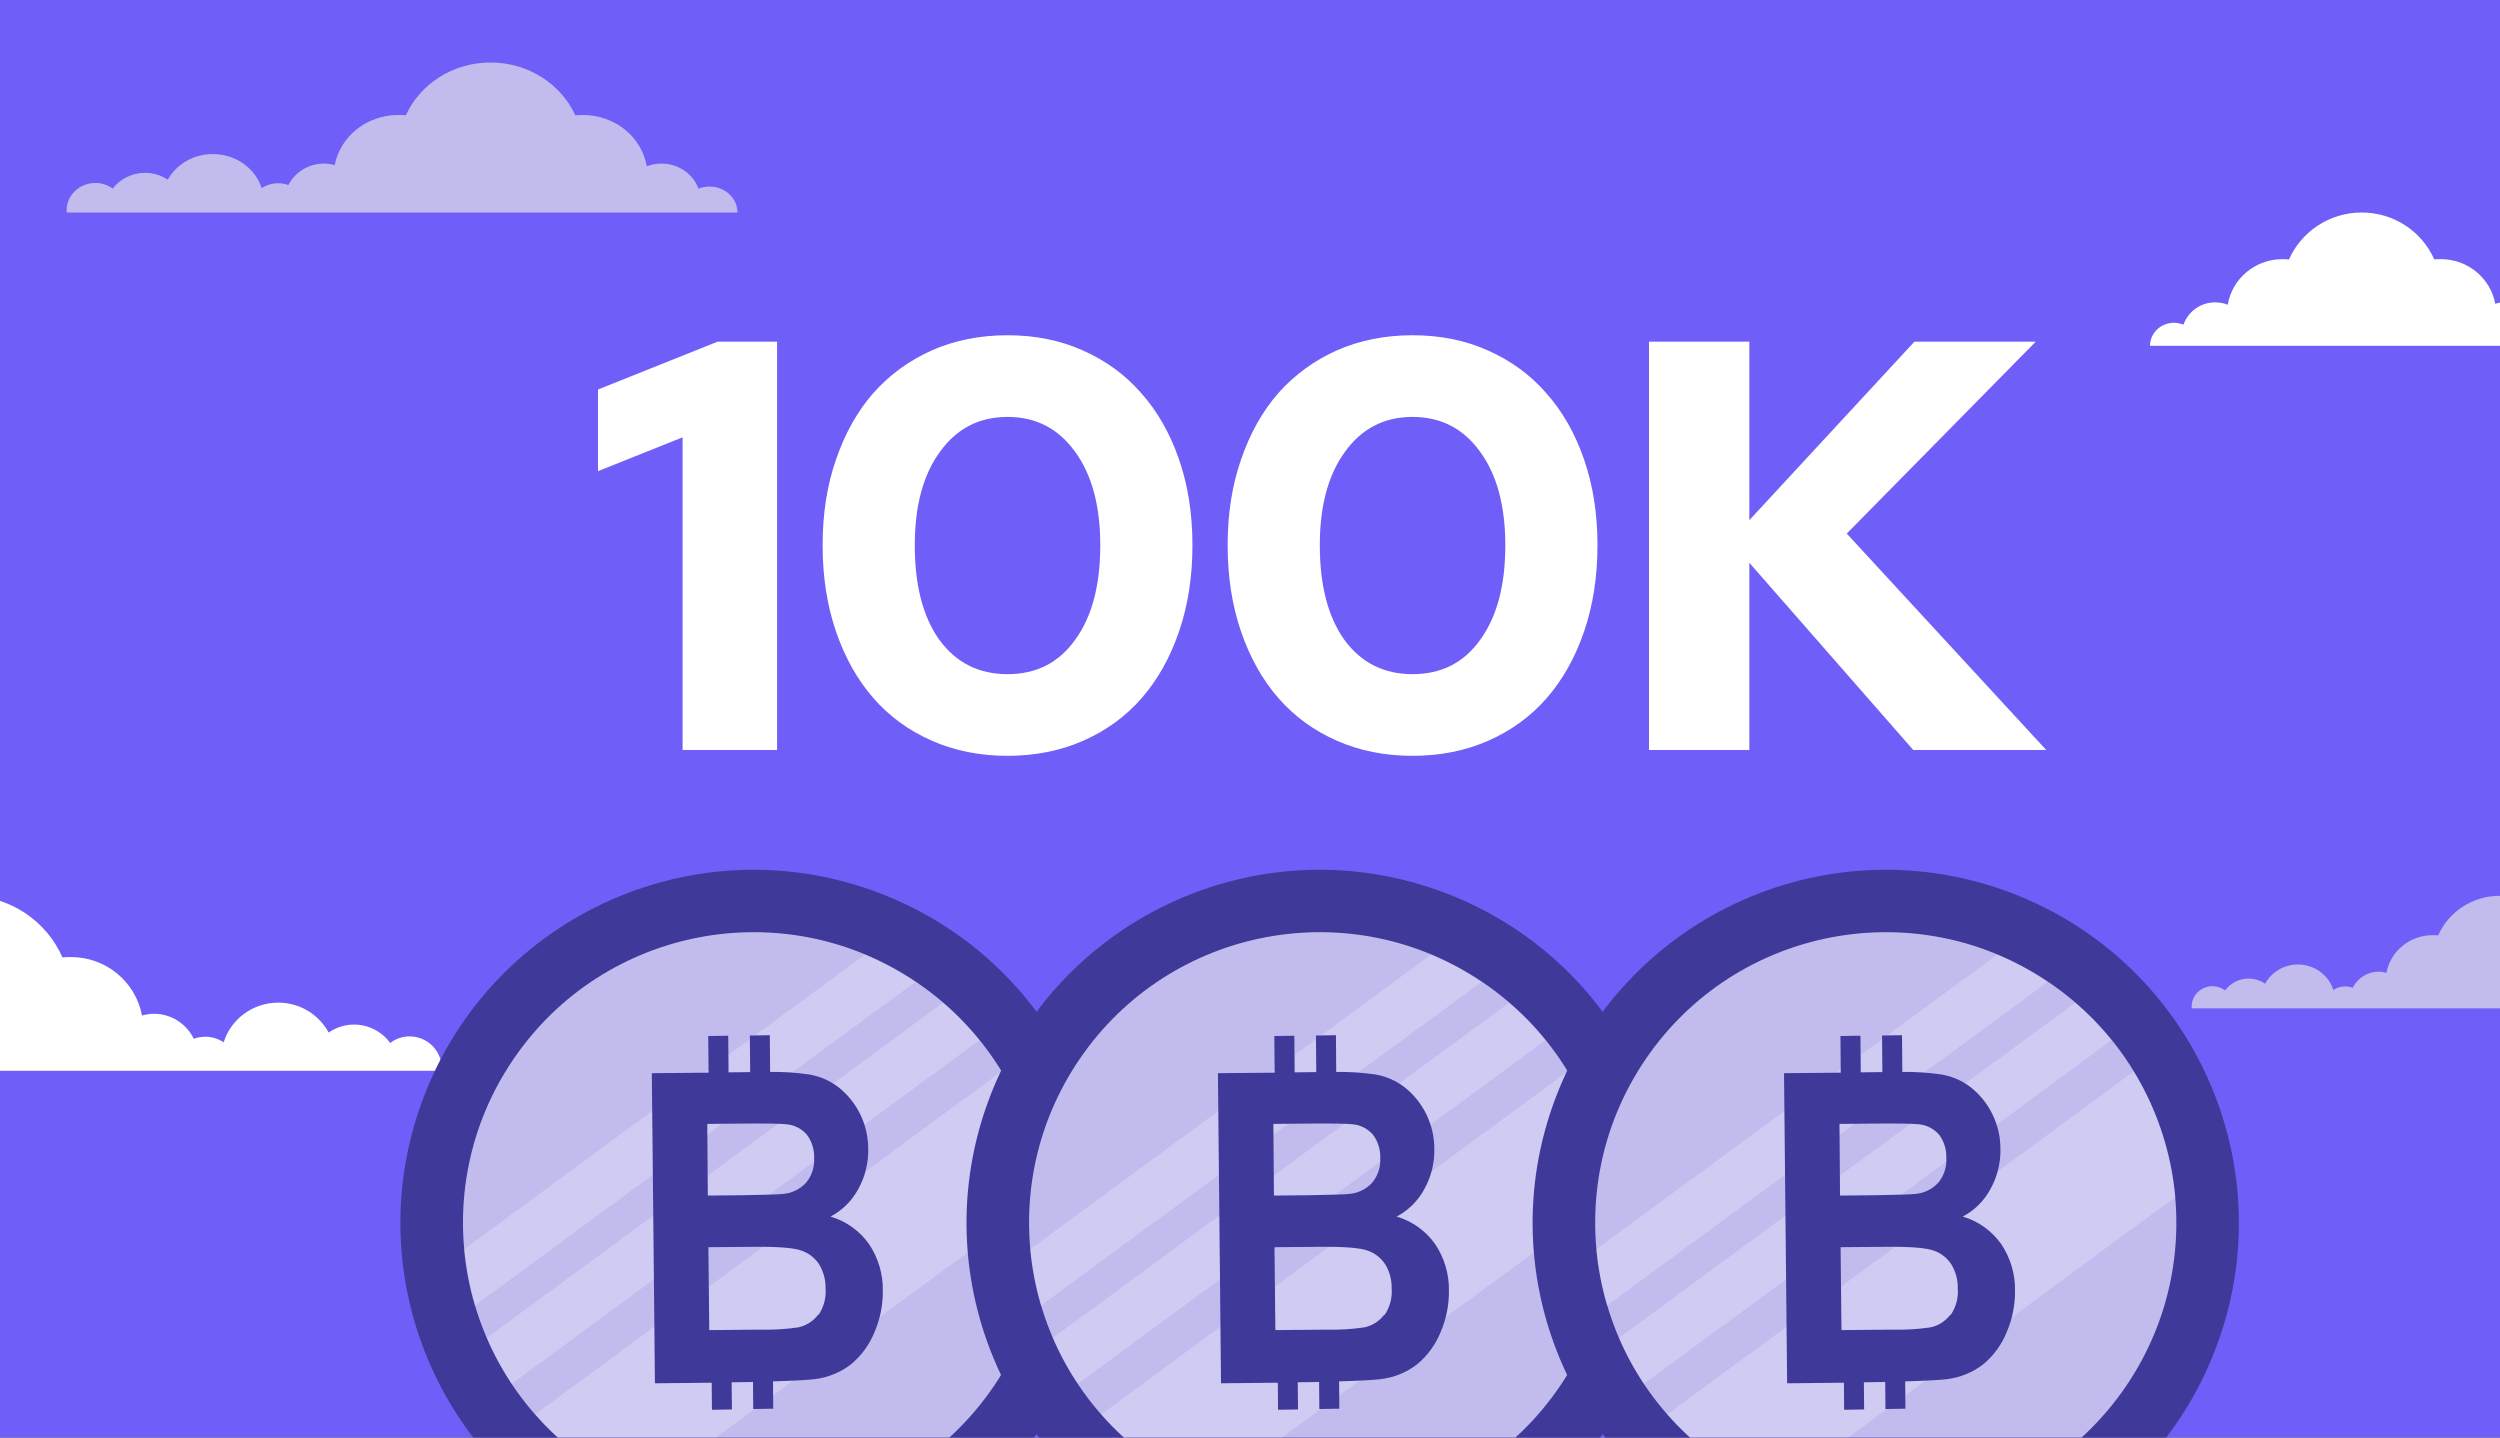
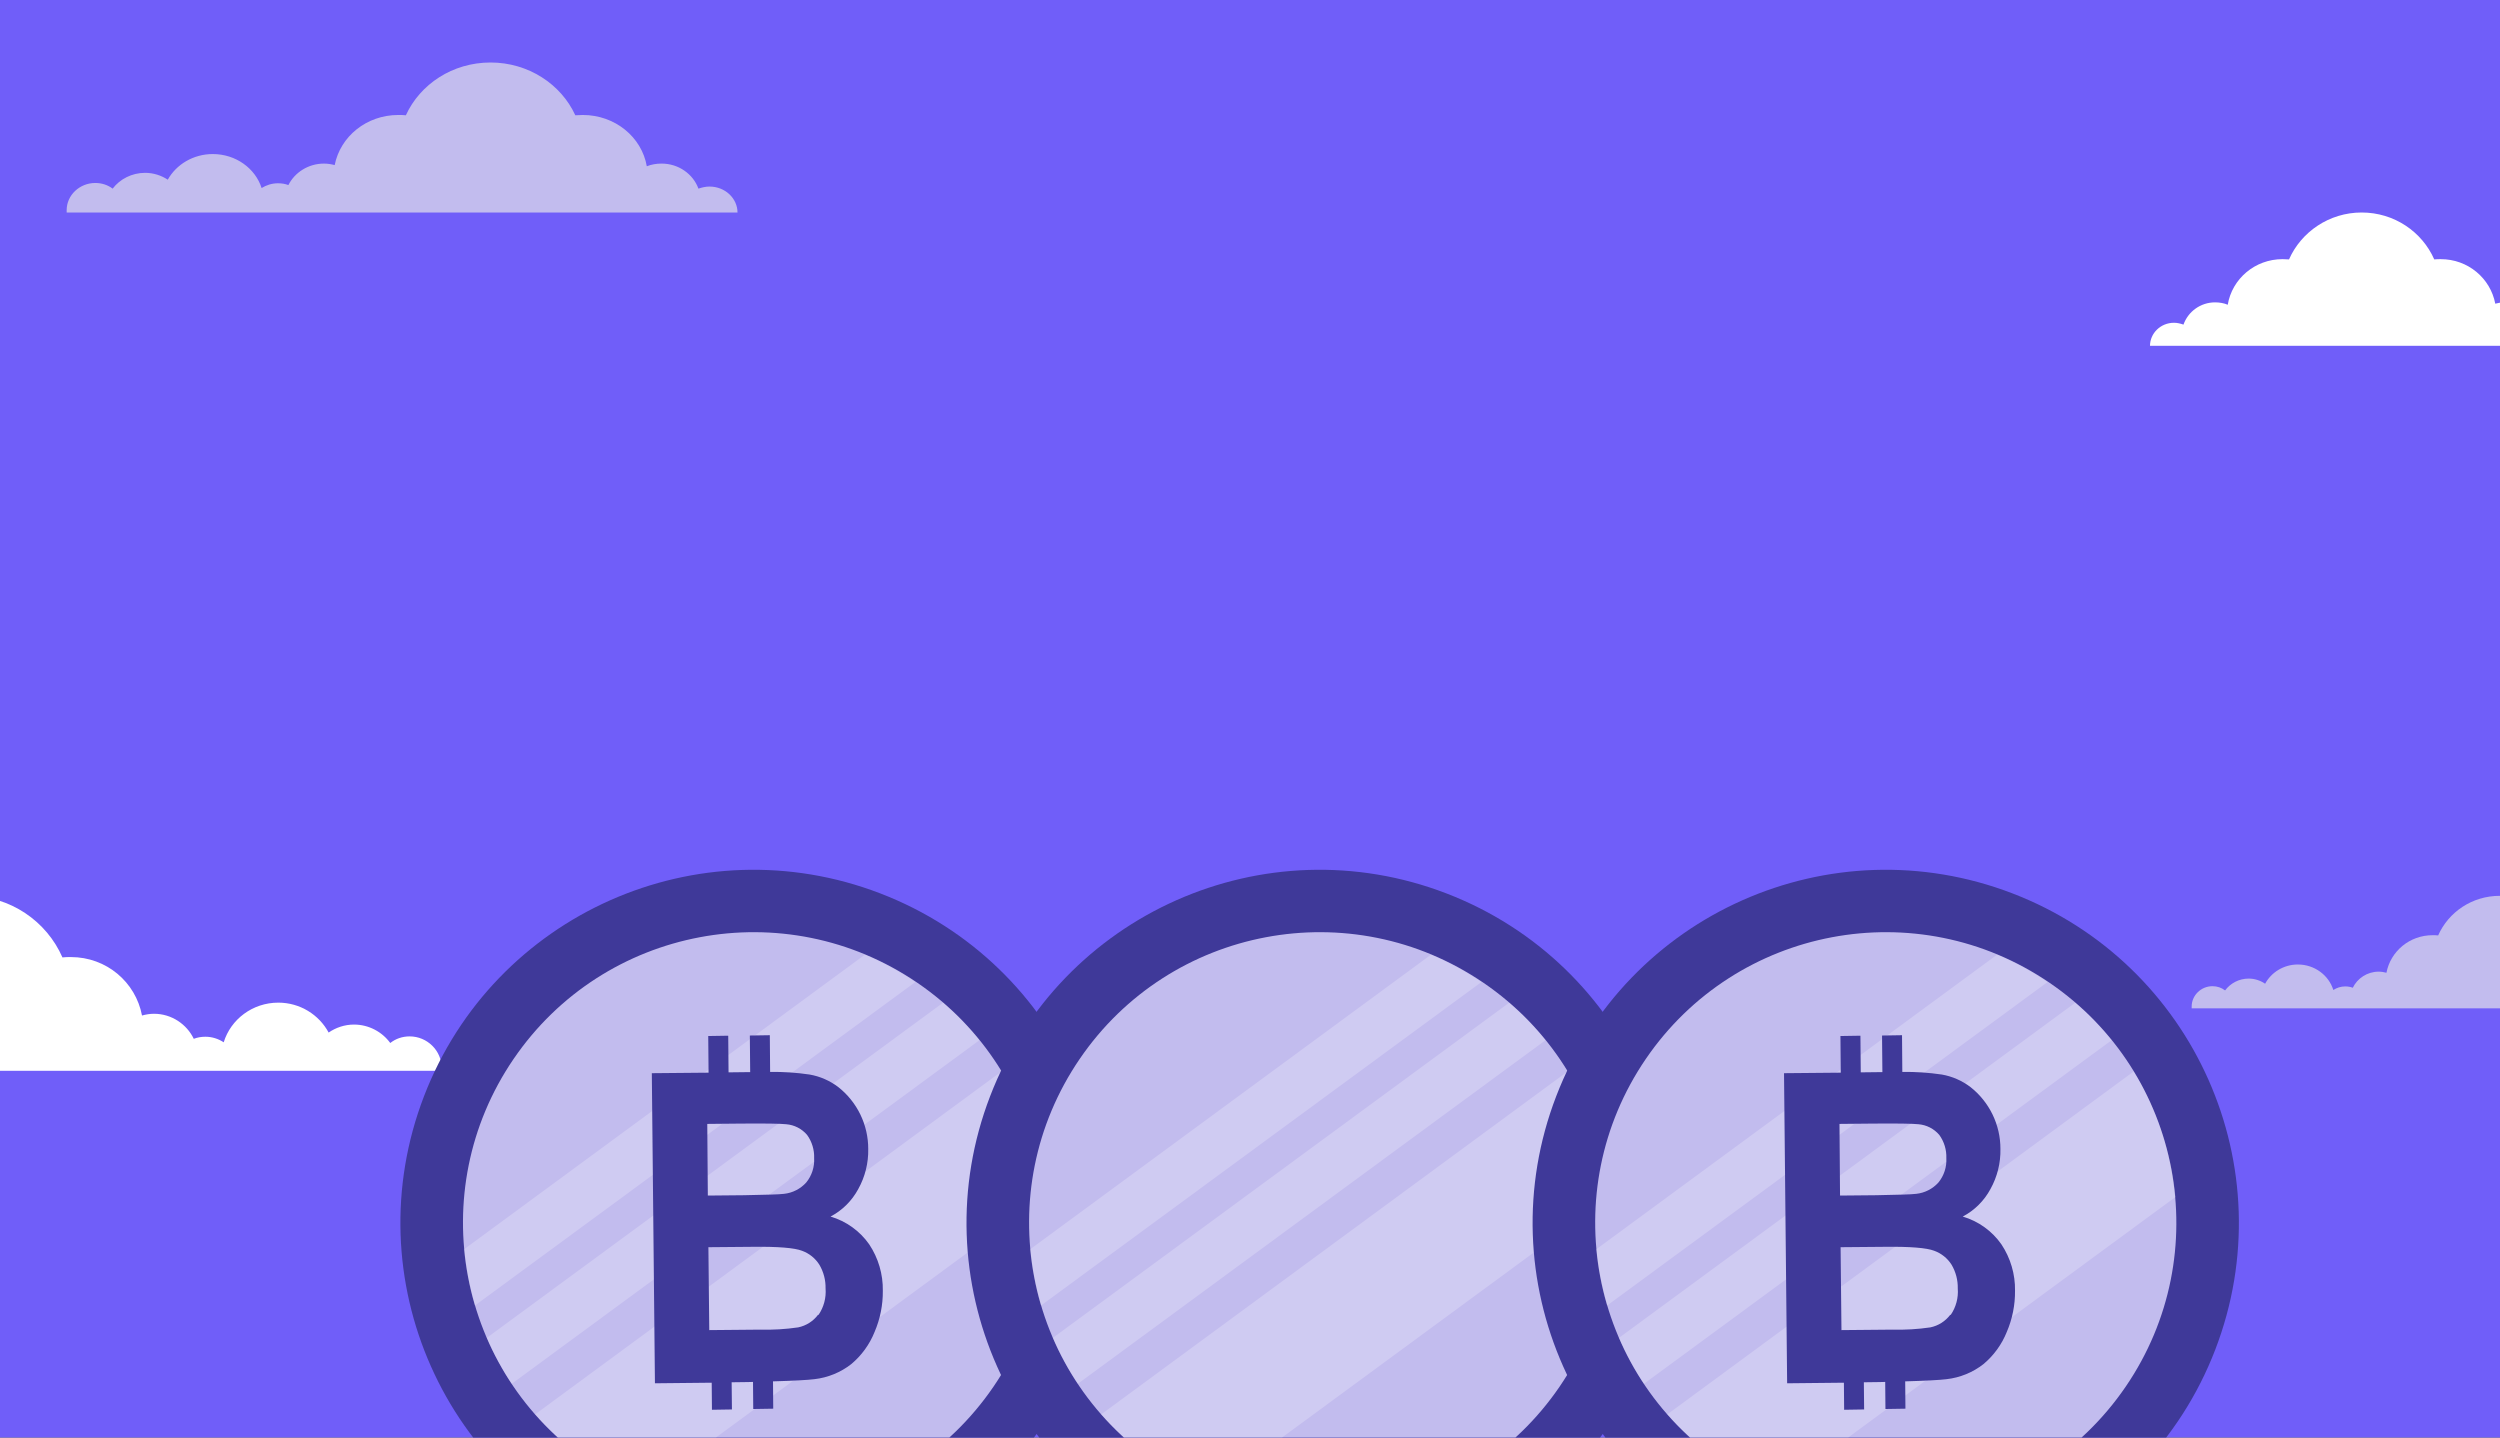
<svg xmlns="http://www.w3.org/2000/svg" width="600" height="345" viewBox="0 0 600 345" fill="none">
  <rect x="0" y="0" width="600" height="345" fill="#333333" stroke="none" />
  <g clip-path="url(#clip0_3607_1111)">
    <rect width="600" height="345" fill="#705EF9" />
-     <path d="M186.5 82V180H163.82V104.96L143.52 113.08V93.48L172.22 82H186.5ZM241.807 181.4C235.18 181.4 229.113 180.187 223.607 177.76C218.1 175.333 213.433 171.927 209.607 167.54C205.78 163.153 202.793 157.833 200.647 151.58C198.5 145.327 197.427 138.42 197.427 130.86C197.427 123.3 198.5 116.44 200.647 110.28C202.793 104.027 205.78 98.707 209.607 94.32C213.527 89.933 218.193 86.527 223.607 84.1C229.113 81.673 235.18 80.46 241.807 80.46C248.433 80.46 254.453 81.673 259.867 84.1C265.373 86.527 270.04 89.933 273.867 94.32C277.787 98.707 280.82 104.027 282.967 110.28C285.113 116.44 286.187 123.3 286.187 130.86C286.187 138.42 285.113 145.327 282.967 151.58C280.82 157.833 277.833 163.153 274.007 167.54C270.18 171.927 265.513 175.333 260.007 177.76C254.5 180.187 248.433 181.4 241.807 181.4ZM241.807 161.8C248.713 161.8 254.127 159.047 258.047 153.54C262.06 148.033 264.067 140.473 264.067 130.86C264.067 121.433 262.06 113.967 258.047 108.46C254.033 102.86 248.62 100.06 241.807 100.06C234.993 100.06 229.58 102.86 225.567 108.46C221.553 113.967 219.547 121.433 219.547 130.86C219.547 140.473 221.507 148.033 225.427 153.54C229.44 159.047 234.9 161.8 241.807 161.8ZM339.014 181.4C332.387 181.4 326.32 180.187 320.814 177.76C315.307 175.333 310.64 171.927 306.814 167.54C302.987 163.153 300 157.833 297.854 151.58C295.707 145.327 294.634 138.42 294.634 130.86C294.634 123.3 295.707 116.44 297.854 110.28C300 104.027 302.987 98.707 306.814 94.32C310.734 89.933 315.4 86.527 320.814 84.1C326.32 81.673 332.387 80.46 339.014 80.46C345.64 80.46 351.66 81.673 357.074 84.1C362.58 86.527 367.247 89.933 371.074 94.32C374.994 98.707 378.027 104.027 380.174 110.28C382.32 116.44 383.394 123.3 383.394 130.86C383.394 138.42 382.32 145.327 380.174 151.58C378.027 157.833 375.04 163.153 371.214 167.54C367.387 171.927 362.72 175.333 357.214 177.76C351.707 180.187 345.64 181.4 339.014 181.4ZM339.014 161.8C345.92 161.8 351.334 159.047 355.254 153.54C359.267 148.033 361.274 140.473 361.274 130.86C361.274 121.433 359.267 113.967 355.254 108.46C351.24 102.86 345.827 100.06 339.014 100.06C332.2 100.06 326.787 102.86 322.774 108.46C318.76 113.967 316.754 121.433 316.754 130.86C316.754 140.473 318.714 148.033 322.634 153.54C326.647 159.047 332.107 161.8 339.014 161.8ZM395.761 180V82H419.841V124.84L459.461 82H488.581L443.221 128.06L491.101 180H459.181L419.841 135.06V180H395.761Z" fill="white" />
    <path d="M-66.479 249.736C-65.465 249.736 -64.451 249.986 -63.521 250.32C-62.084 246.229 -58.197 243.306 -53.634 243.306C-52.197 243.306 -50.845 243.557 -49.662 244.058C-48.31 235.875 -41.127 229.696 -32.507 229.696C-31.831 229.696 -31.155 229.779 -30.479 229.779C-26.676 221.095 -17.887 215 -7.746 215C2.479 215 11.183 221.095 14.986 229.779C15.662 229.696 16.338 229.696 17.014 229.696C25.549 229.696 32.563 235.708 34.084 243.724C35.014 243.473 35.944 243.306 36.958 243.306C41.183 243.306 44.817 245.811 46.507 249.318C47.352 248.984 48.282 248.817 49.296 248.817C50.901 248.817 52.423 249.318 53.69 250.153C55.38 244.642 60.62 240.634 66.789 240.634C72.028 240.634 76.592 243.557 78.873 247.815C80.563 246.646 82.676 245.895 84.958 245.895C88.507 245.895 91.718 247.648 93.662 250.32C94.93 249.318 96.535 248.734 98.31 248.734C102.535 248.734 106 252.157 106 256.332C106 256.583 106 256.75 106 257H95.606H90.62H80.141H74.394H57.071H53.437H46.93H41.606H31.127H27.155H9.662H3.155H-18.479H-24.986H-43.662H-46.451H-58.958H-63.521H-74C-74 253.076 -70.704 249.736 -66.479 249.736Z" fill="white" />
    <path d="M521.766 77.465C522.544 77.465 523.321 77.656 524.034 77.91C525.135 74.793 528.116 72.567 531.614 72.567C532.716 72.567 533.752 72.757 534.659 73.139C535.696 66.905 541.203 62.197 547.811 62.197C548.33 62.197 548.848 62.26 549.366 62.26C552.282 55.644 559.02 51 566.794 51C574.634 51 581.307 55.644 584.223 62.26C584.741 62.197 585.259 62.197 585.777 62.197C592.321 62.197 597.699 66.777 598.865 72.885C599.577 72.694 600.29 72.567 601.068 72.567C604.307 72.567 607.093 74.475 608.389 77.147C609.037 76.893 609.749 76.765 610.527 76.765C611.758 76.765 612.924 77.147 613.896 77.783C615.192 73.585 619.208 70.531 623.938 70.531C627.955 70.531 631.454 72.757 633.203 76.002C634.499 75.111 636.118 74.539 637.868 74.539C640.589 74.539 643.051 75.875 644.541 77.91C645.513 77.147 646.744 76.702 648.104 76.702C651.344 76.702 654 79.31 654 82.491C654 82.682 654 82.809 654 83H646.031H642.208H634.175H629.769H616.487H613.701H608.713H604.631H596.597H593.552H580.141H575.152H558.566H553.577H539.259H537.121H527.532H524.034H516C516 80.01 518.527 77.465 521.766 77.465Z" fill="white" />
    <path d="M170.273 44.773C169.366 44.773 168.459 44.988 167.627 45.274C166.342 41.767 162.865 39.262 158.784 39.262C157.499 39.262 156.289 39.477 155.231 39.907C154.022 32.893 147.597 27.596 139.887 27.596C139.282 27.596 138.677 27.668 138.073 27.668C134.671 20.225 126.81 15 117.74 15C108.594 15 100.808 20.225 97.407 27.668C96.802 27.596 96.198 27.596 95.593 27.596C87.959 27.596 81.685 32.749 80.324 39.62C79.493 39.406 78.662 39.262 77.754 39.262C73.975 39.262 70.725 41.41 69.213 44.416C68.457 44.129 67.626 43.986 66.719 43.986C65.283 43.986 63.922 44.416 62.788 45.131C61.276 40.407 56.59 36.972 51.072 36.972C46.386 36.972 42.304 39.477 40.263 43.127C38.752 42.125 36.862 41.481 34.821 41.481C31.646 41.481 28.774 42.984 27.036 45.274C25.902 44.416 24.466 43.914 22.878 43.914C19.099 43.914 16 46.849 16 50.427C16 50.642 16 50.785 16 51H25.297H29.757H39.13H44.27H59.765H63.015H68.835H73.597H82.97H86.522H102.169H107.989H127.339H133.16H149.864H152.359H163.546H167.627H177C177 47.636 174.052 44.773 170.273 44.773Z" fill="#C2BCEE" />
    <path d="M638.111 237.33C637.452 237.33 636.793 237.491 636.189 237.706C635.255 235.076 632.728 233.197 629.762 233.197C628.828 233.197 627.949 233.358 627.18 233.68C626.301 228.419 621.632 224.447 616.03 224.447C615.59 224.447 615.151 224.501 614.711 224.501C612.239 218.918 606.527 215 599.935 215C593.289 215 587.631 218.918 585.159 224.501C584.72 224.447 584.28 224.447 583.841 224.447C578.293 224.447 573.734 228.312 572.745 233.465C572.141 233.304 571.537 233.197 570.877 233.197C568.131 233.197 565.769 234.807 564.67 237.062C564.121 236.847 563.517 236.74 562.858 236.74C561.814 236.74 560.825 237.062 560.001 237.598C558.903 234.056 555.497 231.479 551.487 231.479C548.082 231.479 545.115 233.358 543.632 236.095C542.534 235.344 541.161 234.861 539.677 234.861C537.37 234.861 535.283 235.988 534.02 237.706C533.196 237.062 532.152 236.686 530.999 236.686C528.252 236.686 526 238.887 526 241.571C526 241.732 526 241.839 526 242H532.756H535.997H542.808H546.544H557.804H560.166H564.396H567.856H574.668H577.249H588.62H592.849H606.911H611.141H623.28H625.093H633.223H636.189H643C643 239.477 640.858 237.33 638.111 237.33Z" fill="#C2BCEE" />
    <path d="M150.435 372.585C194.112 389.383 243.137 367.593 259.935 323.915C276.733 280.238 254.943 231.213 211.266 214.415C167.588 197.617 118.563 219.407 101.765 263.085C84.967 306.762 106.758 355.787 150.435 372.585Z" fill="#3F3999" />
    <path d="M238.452 332.778C260.164 300.969 251.979 257.582 220.17 235.869C188.36 214.157 144.973 222.343 123.261 254.152C101.548 285.961 109.734 329.348 141.543 351.061C173.352 372.773 216.74 364.587 238.452 332.778Z" fill="#C2BCEE" />
    <path opacity="0.22" d="M226.339 240.645L116.827 321.082C118.483 324.933 120.486 328.624 122.812 332.11L235.062 249.651C232.434 246.391 229.514 243.376 226.339 240.645V240.645ZM240.343 257.16L128.43 339.442C135.486 347.514 144.315 353.844 154.225 357.935L250.384 287.278C249.389 276.602 245.954 266.297 240.343 257.16V257.16ZM207.518 229.159L111.376 299.822C111.795 304.399 112.662 308.924 113.965 313.331L219.67 235.697C215.853 233.106 211.789 230.899 207.538 229.109L207.518 229.159Z" fill="white" />
    <path d="M208.607 298.639C206.358 295.432 203.087 293.083 199.329 291.976C202.157 290.487 204.475 288.185 205.984 285.367C207.619 282.431 208.444 279.113 208.375 275.753C208.381 272.895 207.738 270.072 206.493 267.499C205.248 264.926 203.435 262.669 201.19 260.9C199.172 259.36 196.813 258.327 194.313 257.89C191.174 257.426 188.002 257.215 184.829 257.26L184.758 248.449L179.961 248.526L180.045 257.304L174.852 257.364L174.774 248.569L169.978 248.646L170.055 257.441L156.437 257.566L157.184 331.99L170.809 331.848L170.866 338.347L175.662 338.27L175.595 331.747L179.459 331.696L180.722 331.662L180.779 338.162L185.575 338.084L185.521 331.528C190.497 331.385 193.833 331.207 195.449 331.003C198.675 330.638 201.738 329.388 204.297 327.39C206.775 325.318 208.701 322.664 209.901 319.665C211.239 316.542 211.913 313.174 211.878 309.777C211.942 305.819 210.801 301.934 208.607 298.639ZM169.746 269.739L177.348 269.664C183.598 269.607 187.36 269.67 188.688 269.816C190.632 269.972 192.435 270.893 193.7 272.378C194.873 274 195.469 275.969 195.394 277.969C195.51 280.079 194.834 282.157 193.499 283.795C192.123 285.326 190.231 286.295 188.185 286.518C186.928 286.688 183.757 286.737 178.561 286.853L169.879 286.936L169.746 269.739ZM196.339 315.545C195.167 317.1 193.469 318.176 191.562 318.571C188.553 319.012 185.513 319.193 182.473 319.112L170.224 319.225L170.015 299.328L180.718 299.235C186.741 299.168 190.663 299.484 192.482 300.184C194.206 300.806 195.674 301.986 196.652 303.537C197.664 305.257 198.178 307.225 198.137 309.221C198.313 311.473 197.714 313.718 196.439 315.584L196.339 315.545Z" fill="#3F3999" />
    <path d="M286.299 372.585C329.976 389.383 379.001 367.593 395.799 323.915C412.597 280.238 390.807 231.213 347.13 214.415C303.452 197.617 254.428 219.407 237.63 263.085C220.832 306.762 242.622 355.787 286.299 372.585Z" fill="#3F3999" />
    <path d="M374.316 332.778C396.028 300.969 387.842 257.582 356.033 235.869C324.224 214.157 280.836 222.343 259.124 254.152C237.412 285.961 245.597 329.348 277.406 351.061C309.216 372.773 352.603 364.587 374.316 332.778Z" fill="#C2BCEE" />
    <path opacity="0.22" d="M362.203 240.645L252.69 321.082C254.346 324.933 256.349 328.624 258.675 332.11L370.925 249.651C368.297 246.391 365.378 243.376 362.203 240.645V240.645ZM376.207 257.16L264.293 339.442C271.349 347.514 280.178 353.844 290.088 357.935L386.247 287.278C385.252 276.602 381.817 266.297 376.207 257.16V257.16ZM343.382 229.159L247.239 299.822C247.658 304.399 248.525 308.924 249.828 313.331L355.533 235.697C351.716 233.106 347.652 230.899 343.401 229.109L343.382 229.159Z" fill="white" />
-     <path d="M344.47 298.639C342.222 295.432 338.95 293.083 335.192 291.976C338.02 290.487 340.338 288.185 341.848 285.367C343.482 282.431 344.307 279.113 344.238 275.753C344.245 272.895 343.601 270.072 342.356 267.499C341.112 264.926 339.298 262.669 337.053 260.9C335.035 259.36 332.677 258.327 330.176 257.89C327.037 257.426 323.865 257.215 320.692 257.26L320.621 248.449L315.825 248.526L315.908 257.304L310.715 257.364L310.638 248.569L305.841 248.646L305.918 257.441L292.3 257.566L293.047 331.99L306.672 331.848L306.729 338.347L311.526 338.27L311.459 331.747L315.323 331.696L316.585 331.662L316.642 338.162L321.438 338.084L321.384 331.528C326.36 331.385 329.696 331.207 331.312 331.003C334.539 330.638 337.601 329.388 340.16 327.39C342.638 325.318 344.564 322.664 345.764 319.665C347.103 316.542 347.776 313.174 347.741 309.777C347.805 305.819 346.665 301.934 344.47 298.639ZM305.61 269.739L313.212 269.664C319.461 269.607 323.223 269.67 324.551 269.816C326.496 269.972 328.298 270.893 329.563 272.378C330.736 274 331.332 275.969 331.257 277.969C331.373 280.079 330.698 282.157 329.363 283.795C327.987 285.326 326.094 286.295 324.048 286.518C322.791 286.688 319.62 286.737 314.424 286.853L305.743 286.936L305.61 269.739ZM332.202 315.545C331.03 317.1 329.332 318.176 327.425 318.571C324.417 319.012 321.376 319.193 318.336 319.112L306.087 319.225L305.878 299.328L316.582 299.235C322.605 299.168 326.526 299.484 328.345 300.184C330.07 300.806 331.537 301.986 332.515 303.537C333.527 305.257 334.042 307.225 334 309.221C334.177 311.473 333.578 313.718 332.303 315.584L332.202 315.545Z" fill="#3F3999" />
    <path d="M422.163 372.585C465.841 389.383 514.866 367.593 531.664 323.915C548.461 280.238 526.671 231.213 482.994 214.415C439.317 197.617 390.292 219.407 373.494 263.085C356.696 306.762 378.486 355.787 422.163 372.585Z" fill="#3F3999" />
    <path d="M510.181 332.778C531.893 300.969 523.707 257.582 491.898 235.869C460.089 214.157 416.701 222.343 394.989 254.152C373.277 285.961 381.462 329.348 413.272 351.061C445.081 372.773 488.469 364.587 510.181 332.778Z" fill="#C2BCEE" />
    <path opacity="0.22" d="M498.068 240.645L388.556 321.082C390.211 324.933 392.214 328.624 394.54 332.11L506.791 249.651C504.162 246.391 501.243 243.376 498.068 240.645V240.645ZM512.072 257.16L400.159 339.442C407.214 347.514 416.043 353.844 425.953 357.935L522.113 287.278C521.118 276.602 517.682 266.297 512.072 257.16V257.16ZM479.247 229.159L383.104 299.822C383.524 304.399 384.391 308.924 385.693 313.331L491.398 235.697C487.581 233.106 483.518 230.899 479.266 229.109L479.247 229.159Z" fill="white" />
    <path d="M480.336 298.639C478.087 295.432 474.816 293.083 471.058 291.976C473.886 290.487 476.203 288.185 477.713 285.367C479.347 282.431 480.172 279.113 480.103 275.753C480.11 272.895 479.466 270.072 478.222 267.499C476.977 264.926 475.163 262.669 472.918 260.9C470.901 259.36 468.542 258.327 466.041 257.89C462.902 257.426 459.731 257.215 456.557 257.26L456.486 248.449L451.69 248.526L451.774 257.304L446.58 257.364L446.503 248.569L441.706 248.646L441.784 257.441L428.165 257.566L428.913 331.99L442.537 331.848L442.594 338.347L447.391 338.27L447.324 331.747L451.188 331.696L452.45 331.662L452.507 338.162L457.304 338.084L457.249 331.528C462.225 331.385 465.561 331.207 467.178 331.003C470.404 330.638 473.466 329.388 476.025 327.39C478.503 325.318 480.429 322.664 481.629 319.665C482.968 316.542 483.641 313.174 483.606 309.777C483.671 305.819 482.53 301.934 480.336 298.639ZM441.475 269.739L449.077 269.664C455.326 269.607 459.089 269.67 460.417 269.816C462.361 269.972 464.164 270.893 465.429 272.378C466.601 274 467.198 275.969 467.122 277.969C467.238 280.079 466.563 282.157 465.228 283.795C463.852 285.326 461.96 286.295 459.913 286.518C458.656 286.688 455.485 286.737 450.289 286.853L441.608 286.936L441.475 269.739ZM468.067 315.545C466.895 317.1 465.197 318.176 463.29 318.571C460.282 319.012 457.241 319.193 454.202 319.112L441.952 319.225L441.743 299.328L452.447 299.235C458.47 299.168 462.391 299.484 464.211 300.184C465.935 300.806 467.402 301.986 468.38 303.537C469.393 305.257 469.907 307.225 469.865 309.221C470.042 311.473 469.443 313.718 468.168 315.584L468.067 315.545Z" fill="#3F3999" />
  </g>
  <defs>
    <clipPath id="clip0_3607_1111">
      <rect width="600" height="345" fill="white" />
    </clipPath>
  </defs>
</svg>